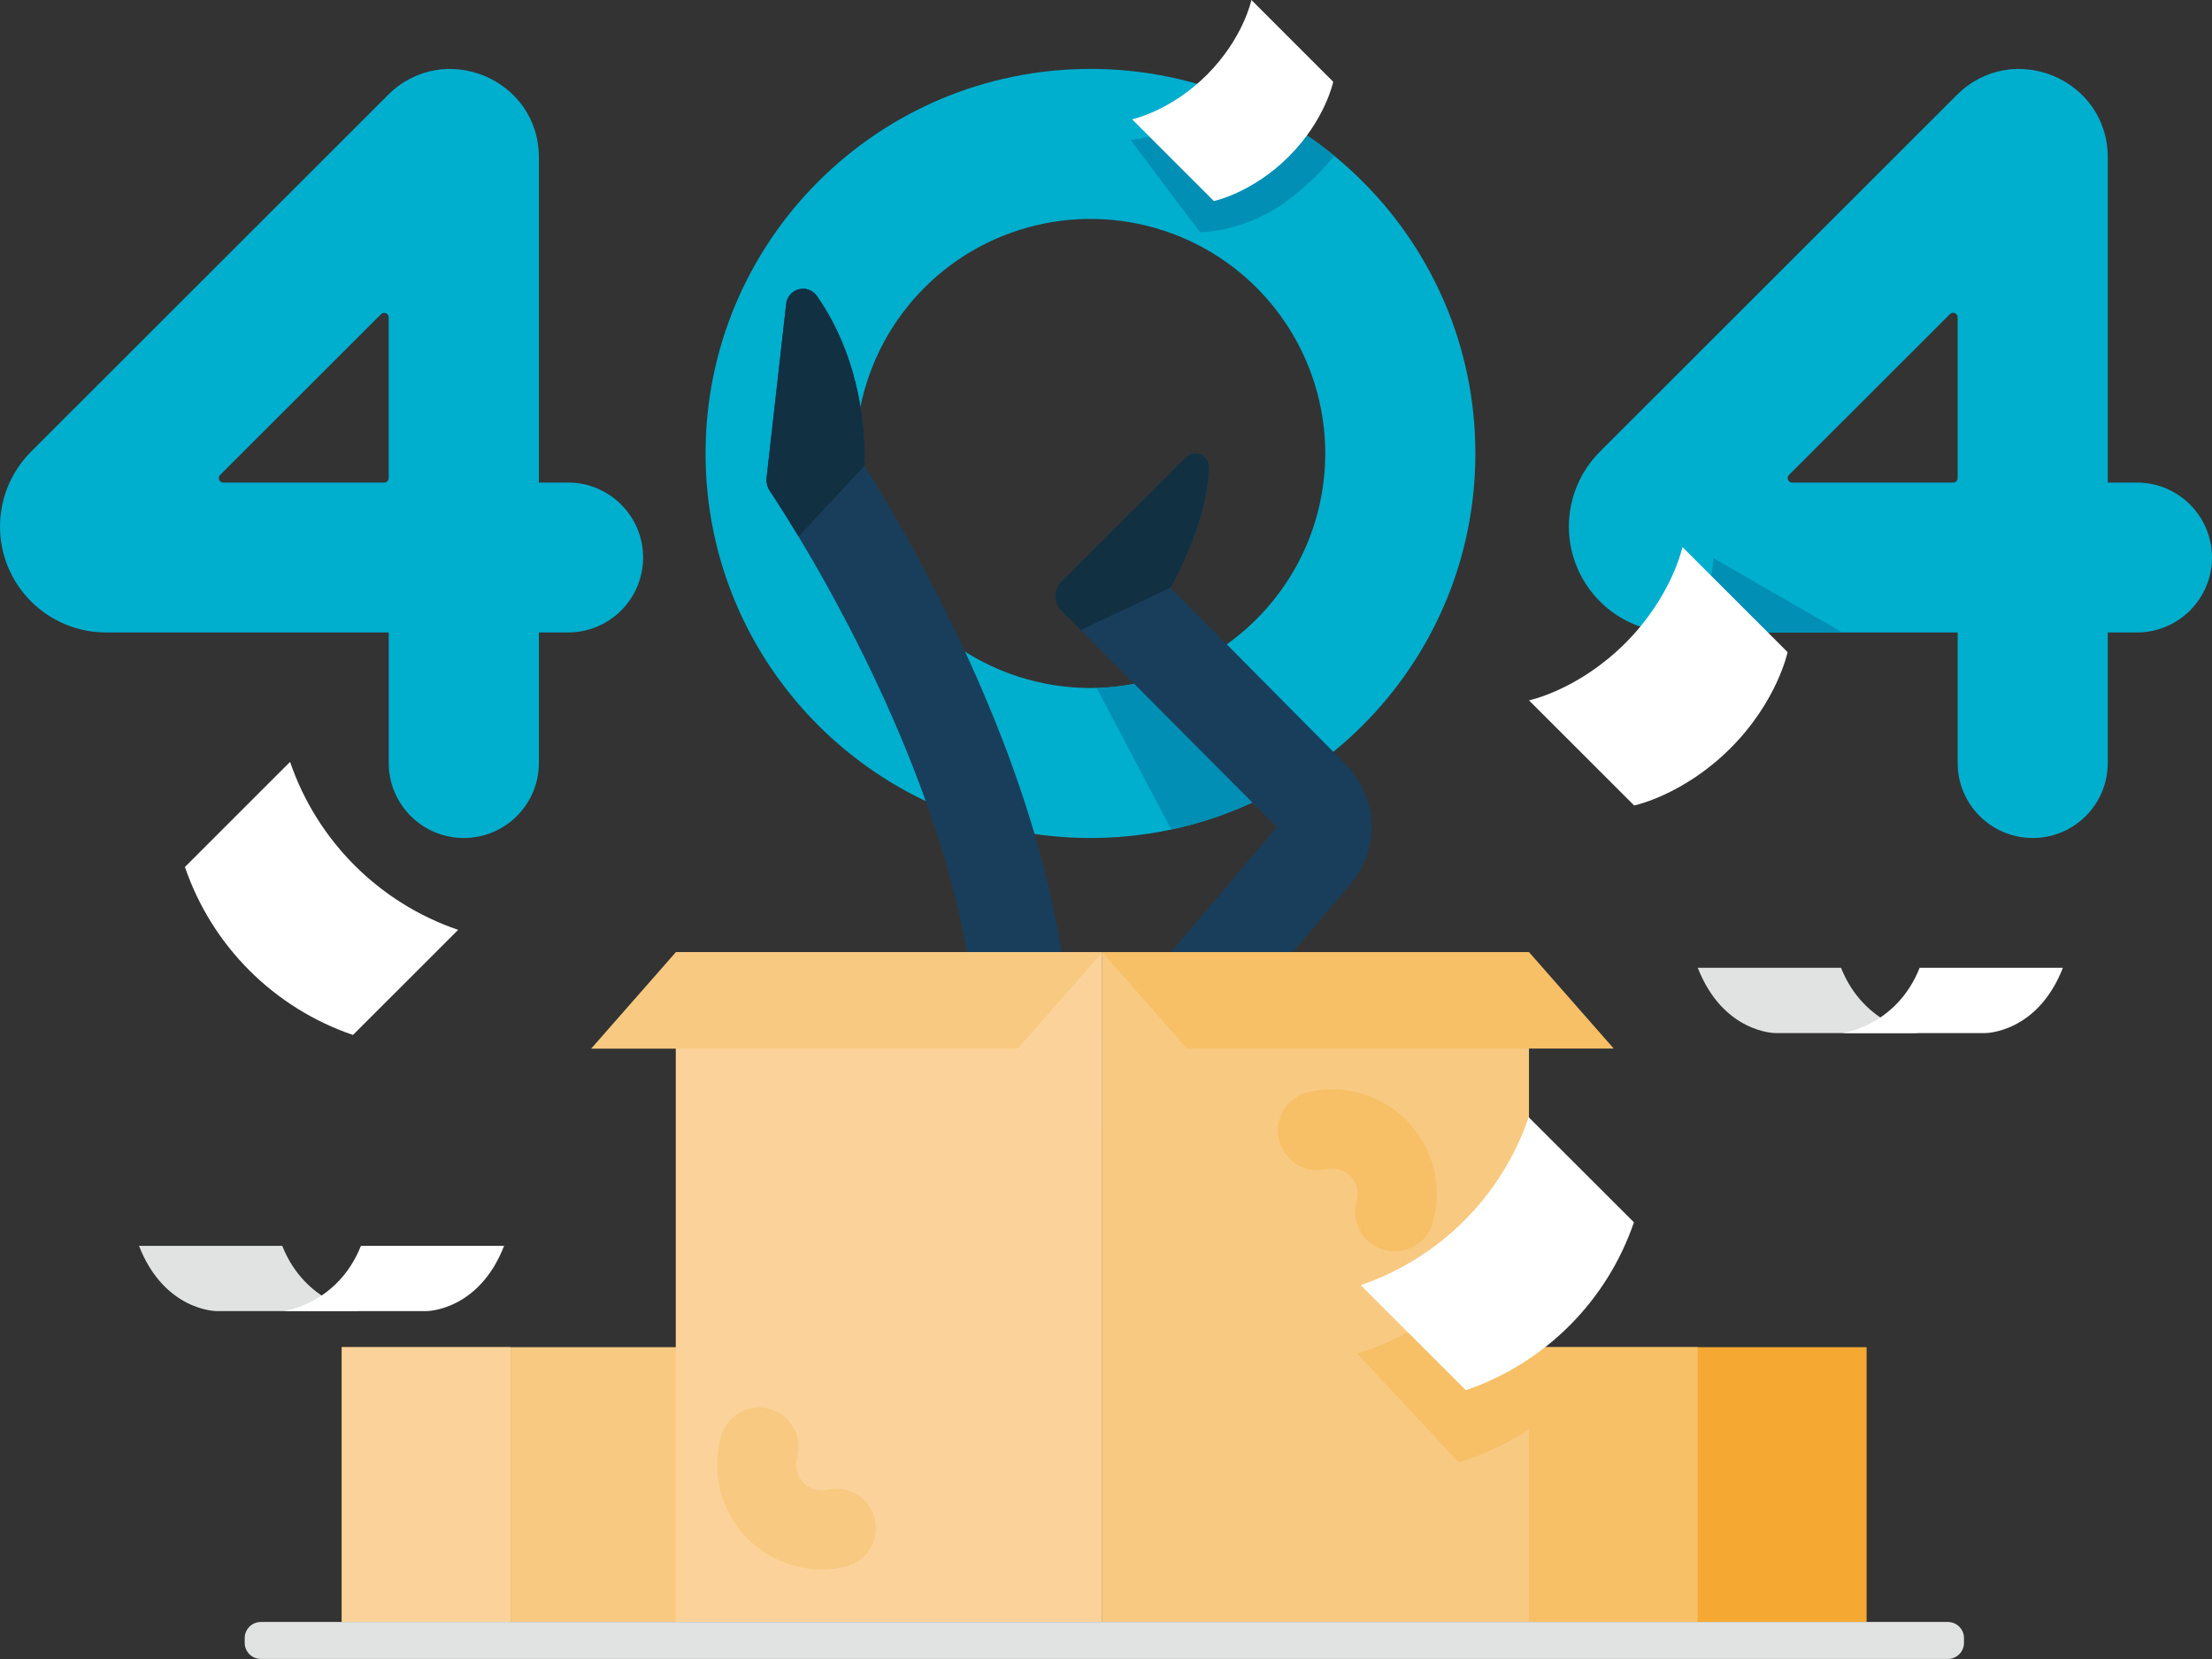
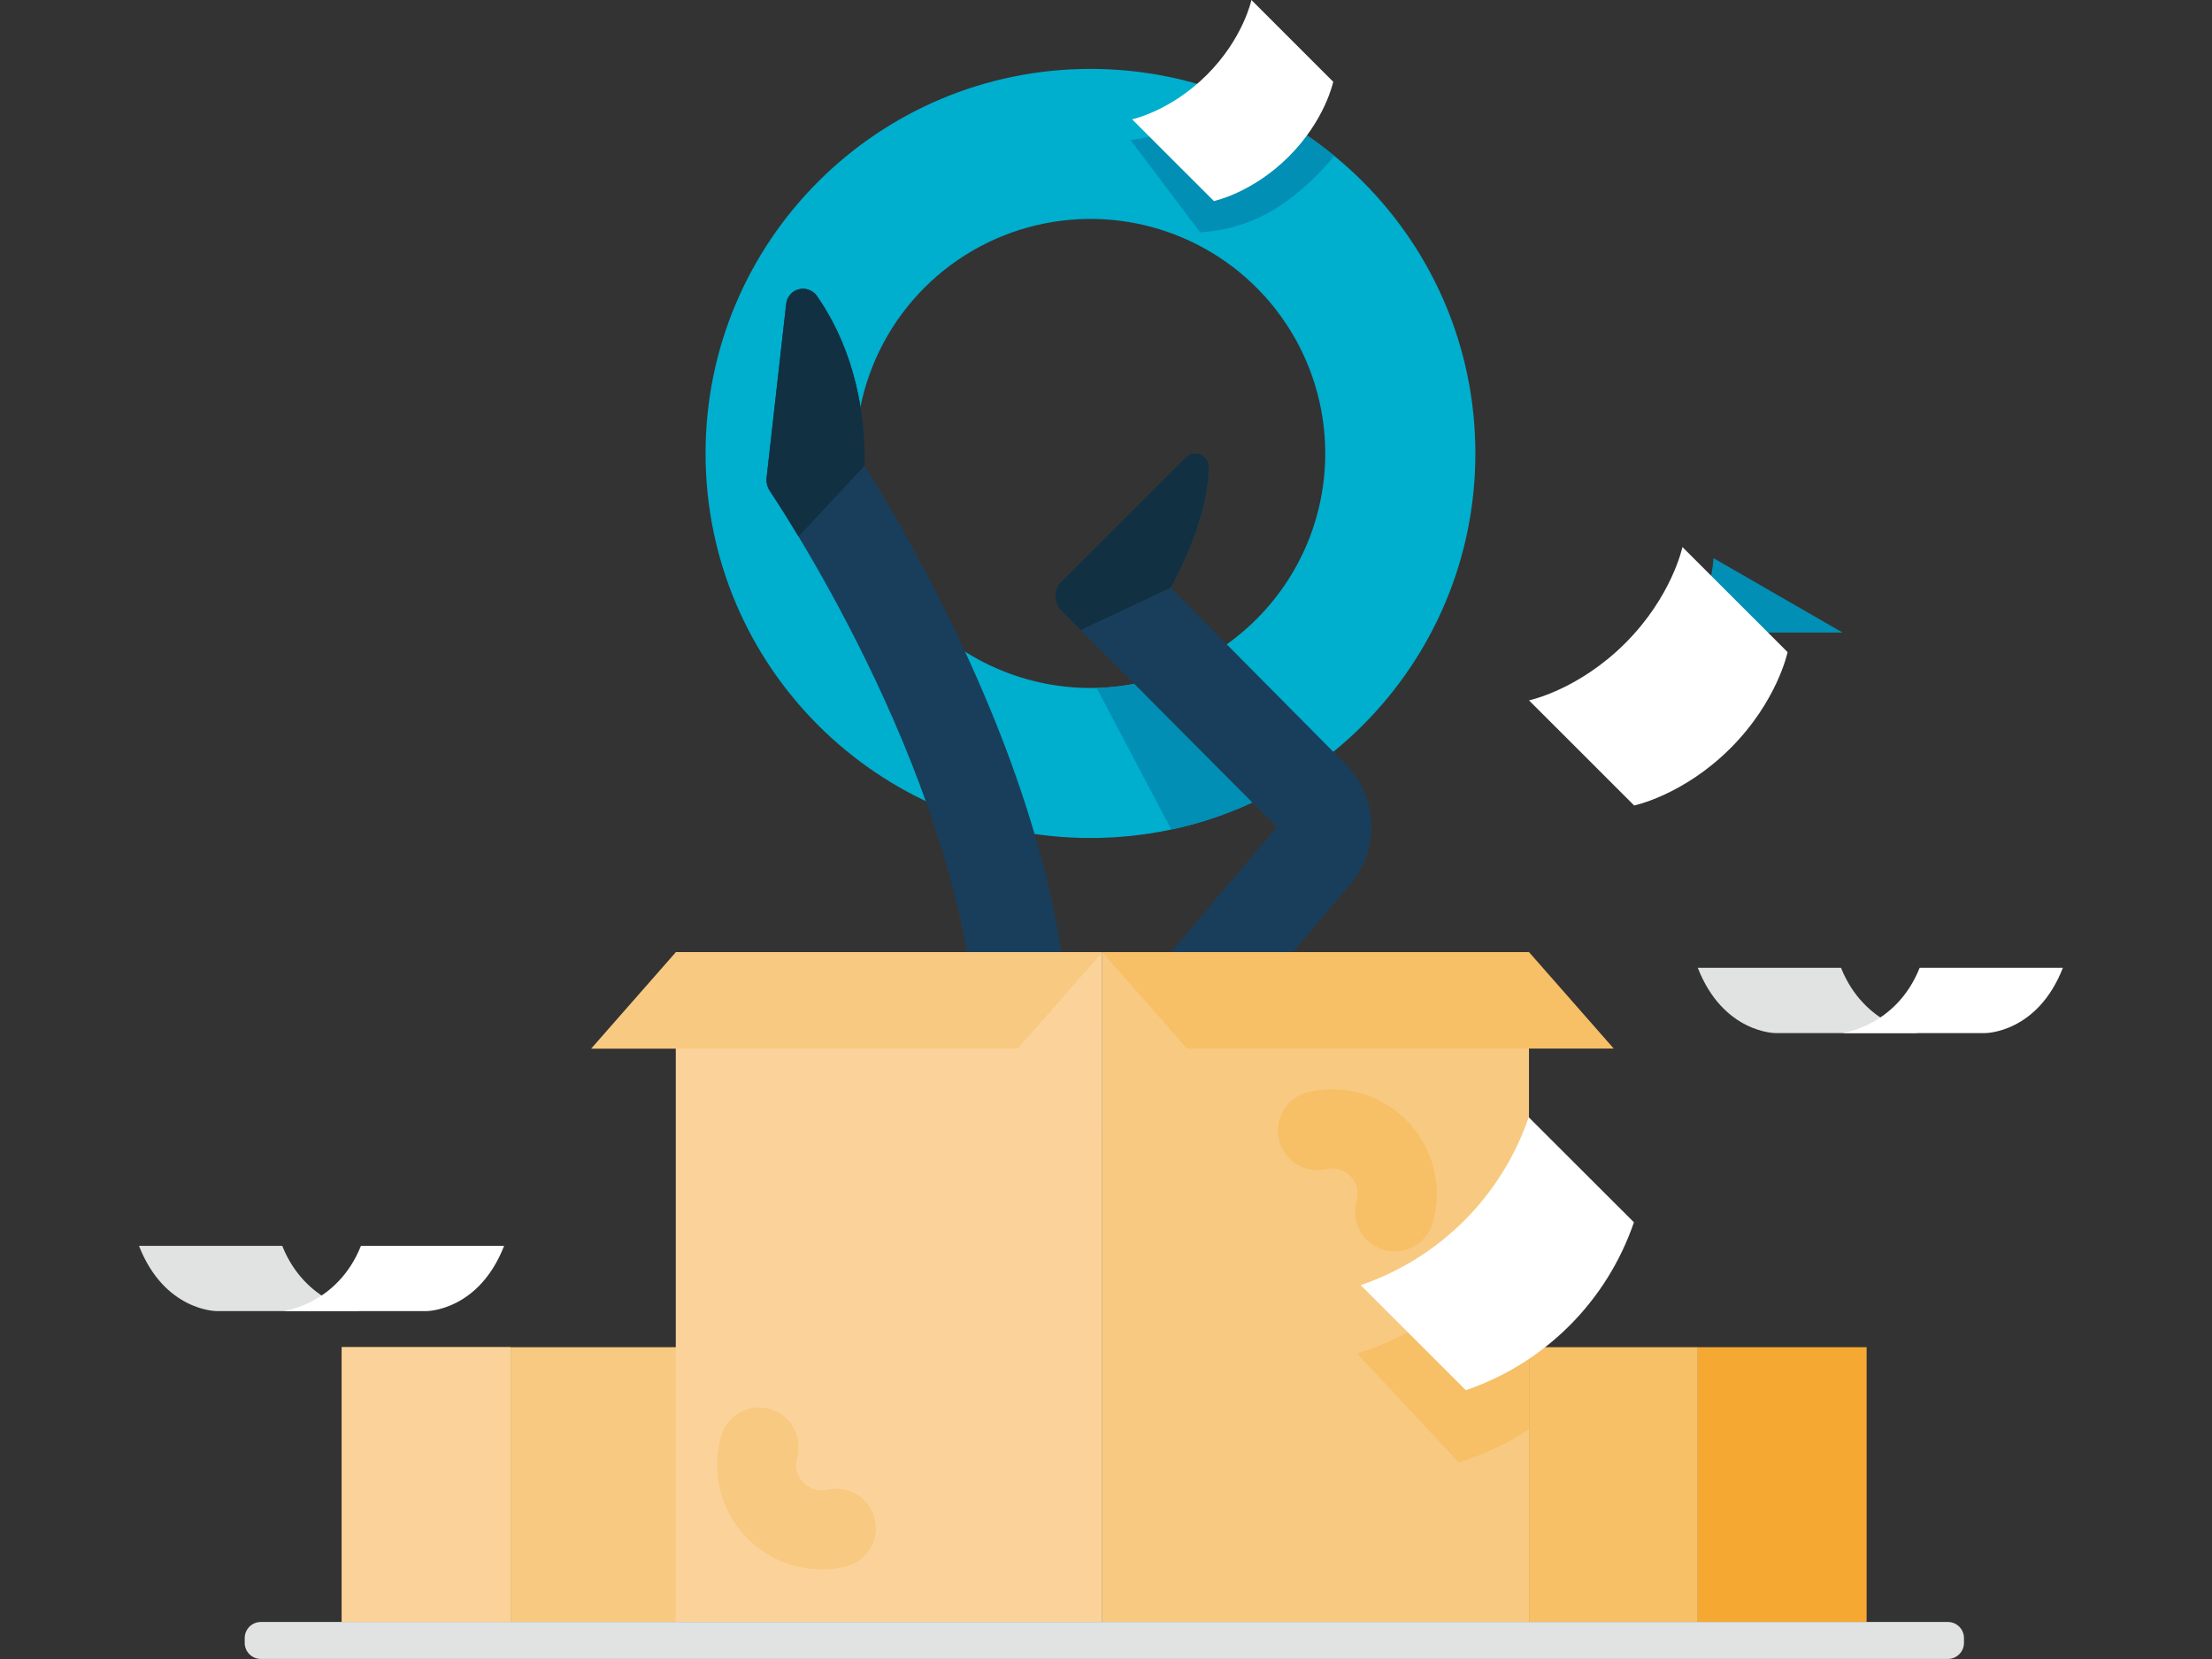
<svg xmlns="http://www.w3.org/2000/svg" width="280" height="210" viewBox="0 0 280 210" fill="none">
  <rect x="0" y="0" width="280" height="210" fill="#333333" stroke="none" />
  <path fill-rule="evenodd" clip-rule="evenodd" d="M138.039 87.085C129.14 87.085 120.711 83.101 115.068 76.23C109.425 69.361 107.159 60.324 108.896 51.607C110.042 45.848 112.872 40.558 117.028 36.407C125.526 27.917 138.307 25.377 149.41 29.971C160.514 34.566 167.753 45.391 167.753 57.398C167.736 73.787 154.442 87.068 138.039 87.085H138.039ZM138.035 8.722C111.124 8.721 89.31 30.515 89.31 57.399C89.31 84.283 111.124 106.077 138.033 106.077C164.943 106.077 186.757 84.283 186.757 57.399C186.757 30.515 164.943 8.721 138.034 8.721L138.035 8.722Z" fill="#00AECE" />
  <path fill-rule="evenodd" clip-rule="evenodd" d="M149.734 84.7C146.28 86.181 142.575 86.99 138.817 87.083L148.26 105C153.67 103.847 158.842 101.776 163.552 98.878L149.734 84.7Z" fill="#028FB5" />
-   <path fill-rule="evenodd" clip-rule="evenodd" d="M226.457 60.115L246.82 39.771C246.982 39.602 247.231 39.55 247.447 39.638C247.664 39.727 247.804 39.939 247.801 40.172V60.517C247.801 60.832 247.546 61.087 247.231 61.087H226.862C226.691 61.087 226.529 61.011 226.421 60.879C226.312 60.748 226.269 60.575 226.302 60.407C226.323 60.297 226.377 60.195 226.457 60.115H226.457ZM270.496 61.082H266.806V19.923C266.806 9.969 254.76 4.983 247.7 12.023L202.524 57.17C200.016 59.677 198.602 63.074 198.592 66.618C198.584 70.181 199.995 73.6 202.515 76.122C205.034 78.644 208.454 80.06 212.02 80.059H247.805V96.583C247.805 101.826 252.059 106.076 257.307 106.076C262.551 106.076 266.805 101.827 266.806 96.586V80.059H270.496C273.016 80.06 275.434 79.061 277.216 77.28C278.999 75.5 280 73.085 280 70.567C279.993 65.327 275.74 61.083 270.496 61.082H270.496ZM27.865 60.115L48.229 39.771C48.392 39.609 48.636 39.561 48.849 39.648C49.061 39.736 49.2 39.943 49.201 40.172V60.517C49.201 60.832 48.946 61.087 48.631 61.087H28.27C28.04 61.087 27.831 60.949 27.743 60.736C27.655 60.523 27.703 60.279 27.865 60.115ZM71.904 61.082H68.214V19.923C68.214 9.969 56.166 4.983 49.108 12.023L3.932 57.17C1.425 59.677 0.011 63.074 3.03022e-05 66.618C-0.008 70.181 1.404 73.6 3.923 76.122C6.442 78.643 9.862 80.06 13.428 80.059H49.205V96.583C49.205 101.825 53.459 106.076 58.708 106.076C61.229 106.078 63.647 105.078 65.43 103.297C67.213 101.517 68.214 99.102 68.214 96.583V80.059H71.904C74.424 80.06 76.842 79.061 78.624 77.28C80.407 75.5 81.409 73.085 81.409 70.567C81.402 65.327 77.148 61.083 71.904 61.082H71.904Z" fill="#00AECE" />
  <path fill-rule="evenodd" clip-rule="evenodd" d="M173.593 104.21C173.482 101.401 172.319 98.736 170.333 96.743L148.181 74.4C151.375 68.525 152.955 63.11 153.029 59.158C153.047 58.458 152.635 57.817 151.99 57.542C151.345 57.267 150.597 57.413 150.103 57.911L134.347 73.653C133.609 74.387 133.389 75.493 133.788 76.453C133.918 76.764 134.107 77.048 134.347 77.286L161.616 104.692L133.605 137.821L142.611 145.422L170.944 111.916C172.764 109.771 173.709 107.02 173.593 104.21L173.593 104.21Z" fill="#193E5B" />
  <path fill-rule="evenodd" clip-rule="evenodd" d="M136.804 79.743L148.175 74.396C151.368 68.523 152.947 63.109 153.021 59.158C153.039 58.458 152.628 57.817 151.983 57.542C151.338 57.267 150.59 57.413 150.096 57.911L134.346 73.65C133.609 74.383 133.389 75.489 133.788 76.449C133.917 76.76 134.107 77.043 134.346 77.282L136.804 79.743Z" fill="#113042" />
  <path fill-rule="evenodd" clip-rule="evenodd" d="M121.027 80.078C117.562 72.823 113.689 65.77 109.425 58.954C109.597 48.459 106.163 41.411 103.405 37.468C102.895 36.733 101.981 36.392 101.113 36.615C100.246 36.838 99.609 37.575 99.515 38.465L97.04 60.452C96.972 61.053 97.118 61.658 97.453 62.161C101.189 67.768 123.756 103.05 123.756 134.66H135.543C135.531 118.593 130.652 100.23 121.027 80.078L121.027 80.078Z" fill="#193E5B" />
  <path fill-rule="evenodd" clip-rule="evenodd" d="M109.437 58.947C109.608 48.455 106.171 41.409 103.411 37.468C102.9 36.733 101.985 36.392 101.117 36.615C100.249 36.838 99.611 37.575 99.518 38.465L97.04 60.445C96.972 61.045 97.118 61.65 97.454 62.154C98.13 63.167 99.423 65.158 101.085 67.915L109.437 58.947L109.437 58.947Z" fill="#113042" />
-   <path fill-rule="evenodd" clip-rule="evenodd" d="M214.914 170.53H193.543V205.325H214.914V170.53Z" fill="#F7BF66" />
  <path fill-rule="evenodd" clip-rule="evenodd" d="M214.914 170.53H193.543V205.325H214.914V170.53Z" fill="#F7BF66" />
  <path fill-rule="evenodd" clip-rule="evenodd" d="M236.28 170.53H214.91V205.325H236.28V170.53Z" fill="#F5A932" />
  <path fill-rule="evenodd" clip-rule="evenodd" d="M64.635 170.53H43.265V205.325H64.635V170.53Z" fill="#F7BF66" />
  <path fill-rule="evenodd" clip-rule="evenodd" d="M64.635 170.53H43.265V205.325H64.635V170.53Z" fill="#FBD39A" />
  <path fill-rule="evenodd" clip-rule="evenodd" d="M86.002 170.53H64.631V205.325H86.002V170.53Z" fill="#F8C980" />
  <path fill-rule="evenodd" clip-rule="evenodd" d="M139.531 120.526H85.543V205.319H139.531V120.526Z" fill="#FBD39A" />
  <path fill-rule="evenodd" clip-rule="evenodd" d="M128.827 132.742H74.826L85.539 120.54H139.541L128.827 132.742ZM193.541 120.54H139.54V205.323H193.541V120.54Z" fill="#F8C980" />
  <path fill-rule="evenodd" clip-rule="evenodd" d="M150.259 132.726H204.269L193.551 120.526H139.54L150.259 132.726Z" fill="#F7BF66" />
  <path fill-rule="evenodd" clip-rule="evenodd" d="M246.563 205.314H33.018C31.89 205.314 30.976 206.225 30.976 207.349V207.957C30.976 209.082 31.89 209.993 33.018 209.993H246.563C247.69 209.993 248.604 209.082 248.604 207.957V207.349C248.604 206.225 247.69 205.314 246.563 205.314Z" fill="#E0E3E2" />
-   <path fill-rule="evenodd" clip-rule="evenodd" d="M57.991 117.704C47.99 114.289 40.135 106.438 36.719 96.442L23.408 109.746C26.824 119.742 34.679 127.593 44.68 131.008L57.991 117.704Z" fill="white" />
  <path fill-rule="evenodd" clip-rule="evenodd" d="M193.541 151.561C192.745 153.493 190.179 159.015 185.198 163.653C181.353 167.163 176.785 169.789 171.816 171.346L184.647 185.105C187.794 184.129 190.788 182.717 193.541 180.908V151.561Z" fill="#F7BF66" />
  <path fill-rule="evenodd" clip-rule="evenodd" d="M193.504 141.418C190.091 151.411 182.237 159.262 172.235 162.675L185.55 175.975C190.486 174.29 194.969 171.499 198.657 167.815C202.345 164.131 205.139 159.651 206.825 154.72L193.504 141.418Z" fill="white" />
  <path fill-rule="evenodd" clip-rule="evenodd" d="M214.91 122.509C218.136 130.768 224.72 130.768 224.72 130.768H242.853C242.853 130.768 236.007 129.939 233.043 122.509H214.91Z" fill="#E0E3E2" />
  <path fill-rule="evenodd" clip-rule="evenodd" d="M261.124 122.509C257.901 130.768 251.316 130.768 251.316 130.768H233.186C233.186 130.768 240.032 129.939 242.993 122.509H261.124Z" fill="white" />
  <path fill-rule="evenodd" clip-rule="evenodd" d="M17.594 157.702C20.817 165.96 27.403 165.96 27.403 165.96H45.532C45.532 165.96 38.701 165.132 35.726 157.702H17.594Z" fill="#E0E3E2" />
  <path fill-rule="evenodd" clip-rule="evenodd" d="M63.812 157.702C60.587 165.96 54.007 165.96 54.007 165.96H35.883C35.883 165.96 42.725 165.132 45.688 157.702H63.812Z" fill="white" />
  <path fill-rule="evenodd" clip-rule="evenodd" d="M155.221 11.844C154.604 12.424 153.956 12.969 153.279 13.477C148.053 17.406 143.106 17.725 143.106 17.725L151.915 29.406C155.889 29.183 159.711 27.802 162.909 25.434C165.139 23.788 167.151 21.868 168.9 19.719C164.799 16.369 160.179 13.709 155.221 11.844Z" fill="#028FB5" />
  <path fill-rule="evenodd" clip-rule="evenodd" d="M158.406 -0.001C158.406 -0.001 157.399 4.844 152.774 9.469C148.148 14.094 143.3 15.102 143.3 15.102L153.655 25.45C153.655 25.45 158.503 24.444 163.131 19.822C167.76 15.199 168.763 10.352 168.763 10.352L158.406 -0.001Z" fill="white" />
  <path fill-rule="evenodd" clip-rule="evenodd" d="M216.896 70.652C216.611 75.118 214.614 77.686 214.614 77.686L214.785 80.073H233.246L216.896 70.652Z" fill="#028FB5" />
  <path fill-rule="evenodd" clip-rule="evenodd" d="M212.965 69.245C212.965 69.245 211.668 75.475 205.725 81.418C199.782 87.36 193.543 88.654 193.543 88.654L206.857 101.958C206.857 101.958 213.091 100.664 219.036 94.722C224.982 88.779 226.277 82.549 226.277 82.549L212.965 69.245Z" fill="white" />
  <path d="M105.869 193.445C103.025 194.104 100.043 193.21 98.033 191.094C96.023 188.978 95.285 185.957 96.092 183.154" stroke="#F8C980" stroke-width="10" stroke-linecap="round" />
  <path d="M166.765 143.112C169.609 142.452 172.59 143.345 174.601 145.459C176.612 147.572 177.352 150.59 176.546 153.392" stroke="#F7BF66" stroke-width="10" stroke-linecap="round" stroke-linejoin="round" />
</svg>